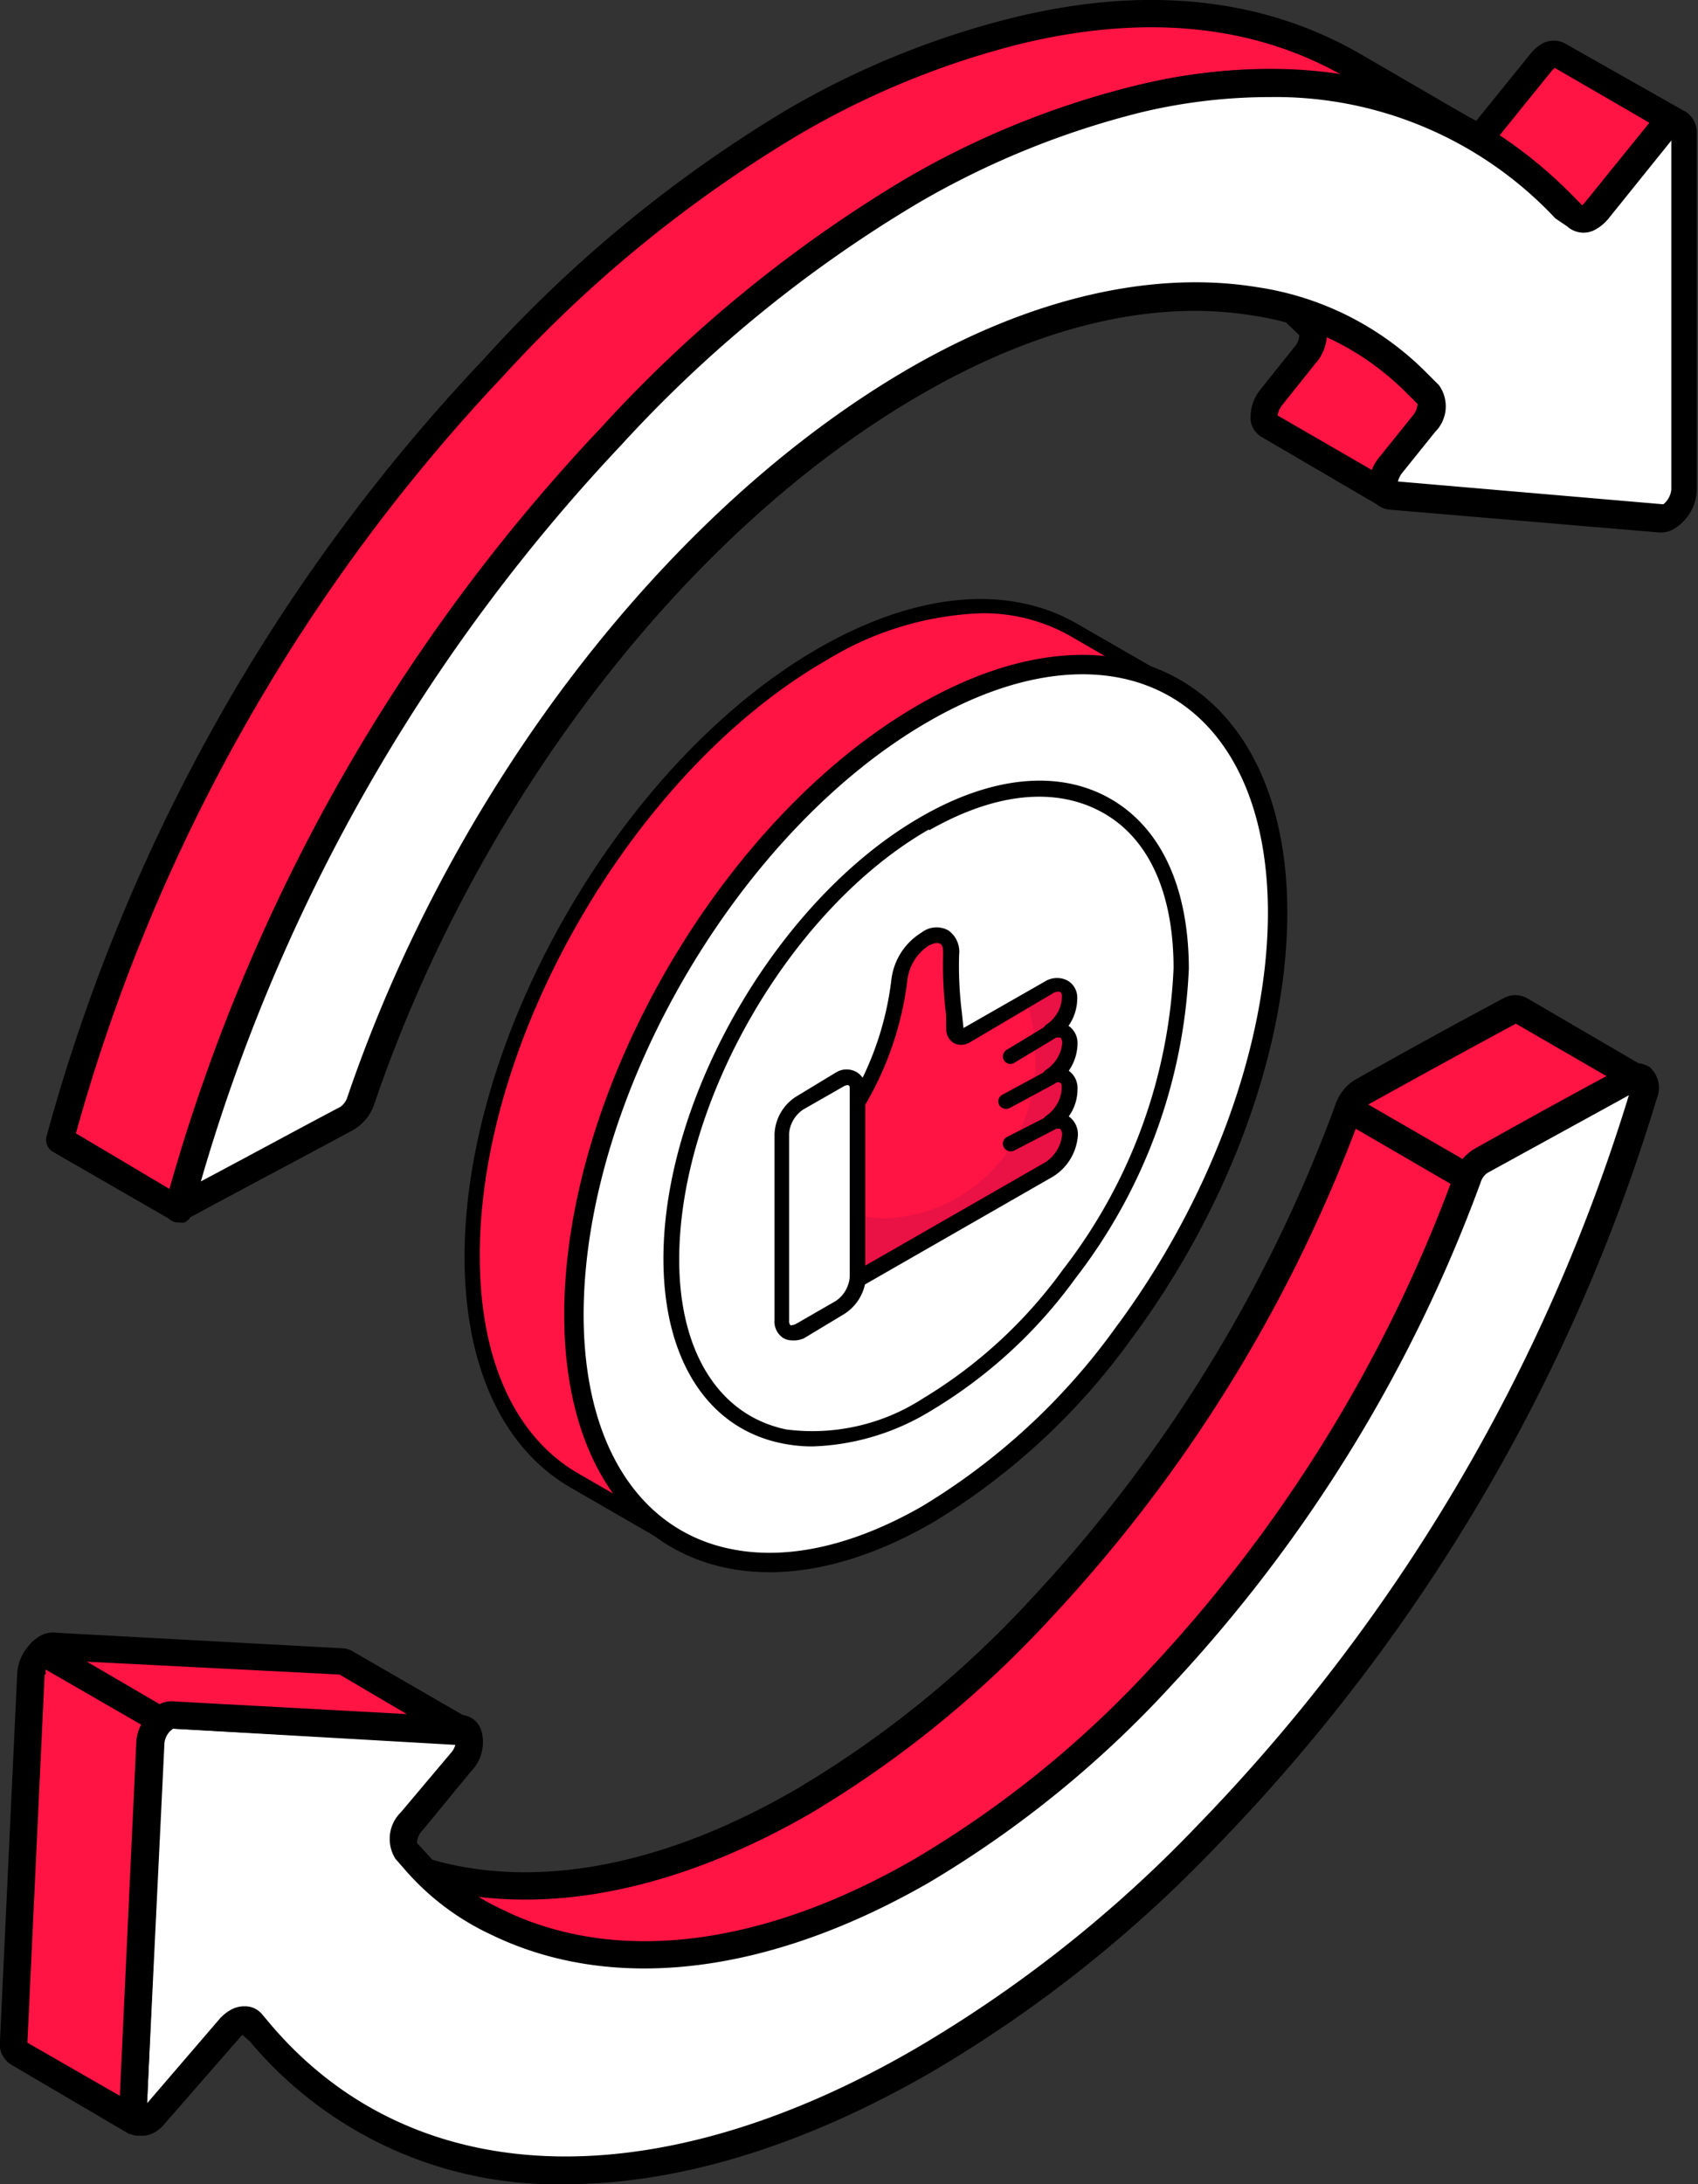
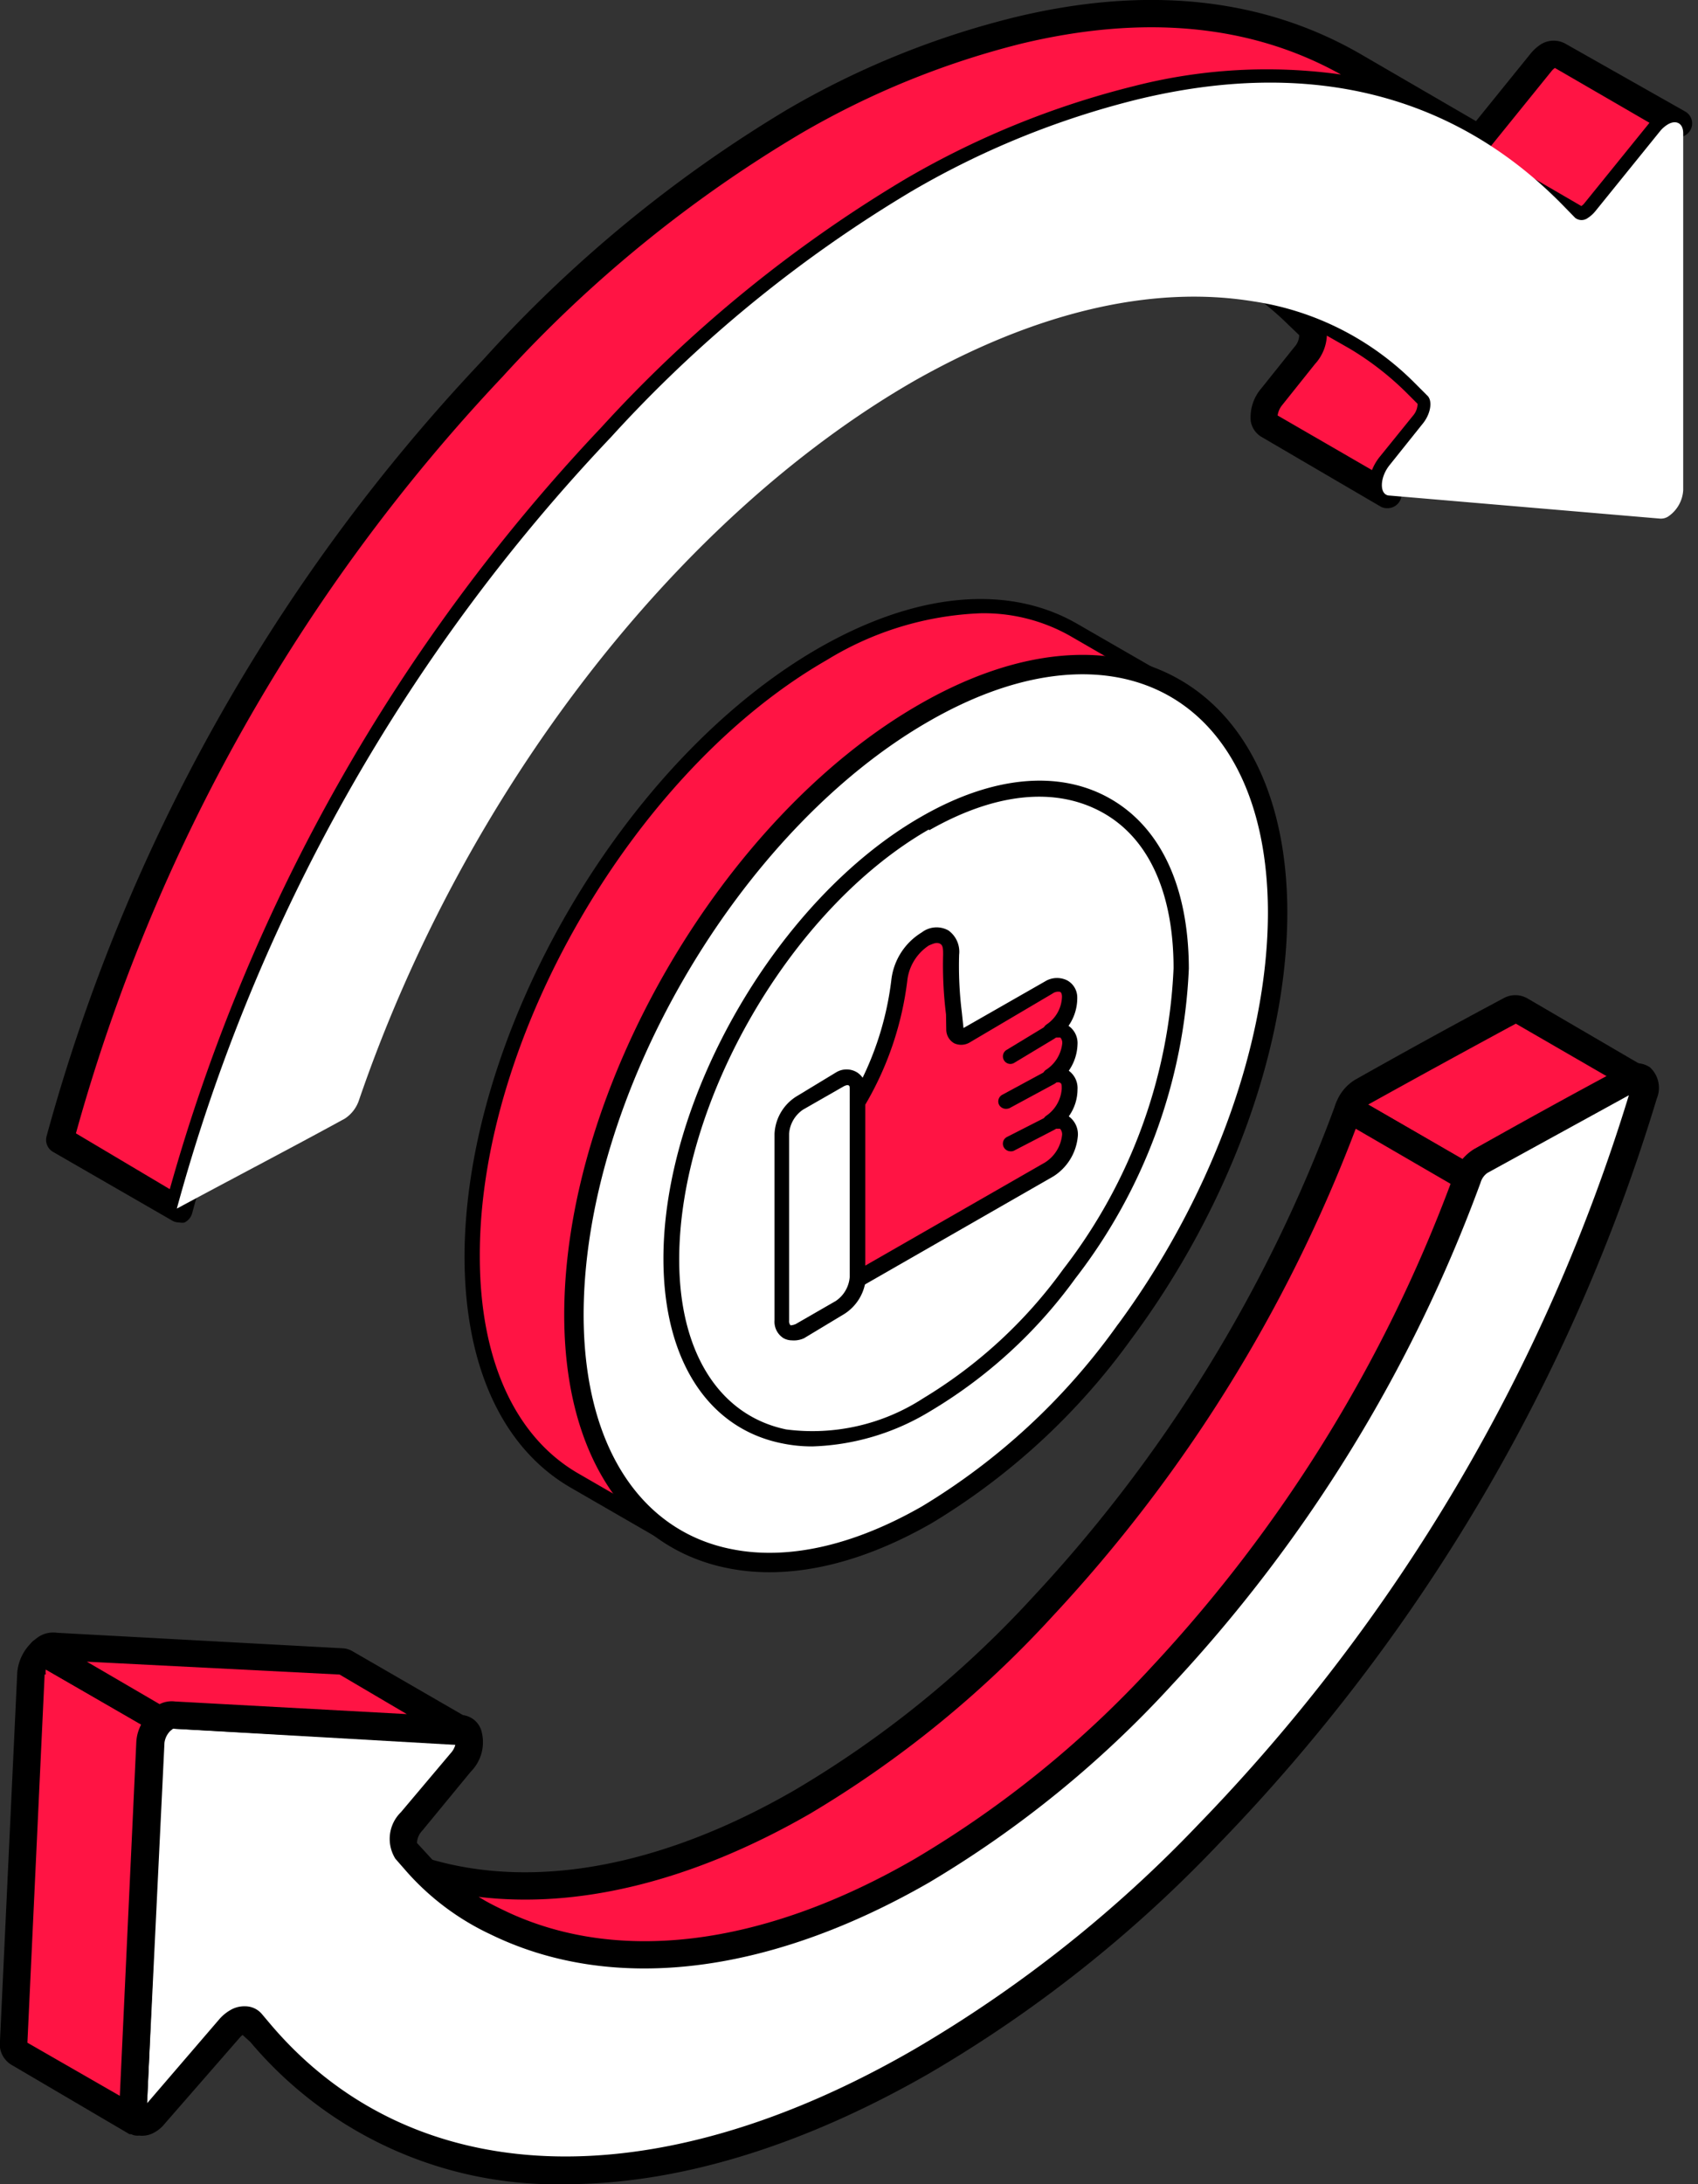
<svg xmlns="http://www.w3.org/2000/svg" viewBox="0 0 70 90">
  <rect x="0" y="0" width="70" height="90" fill="#333333" stroke="none" />
  <defs>
    <style>.cls-1{isolation:isolate;}.cls-2{fill:#ff1444;}.cls-3,.cls-4{fill:#fff;}.cls-4{stroke:#000;stroke-miterlimit:10;stroke-width:0.8px;}.cls-5{fill:#ea1145;}</style>
  </defs>
  <g id="Слой_2" data-name="Слой 2">
    <g id="Слой_1-2" data-name="Слой 1">
      <g class="cls-1">
        <path class="cls-2" d="M62.68,41.62l4.91,2.84a.44.44,0,0,0-.44,0c-2.08,1.13-4.09,2.23-6.11,3.35a1.4,1.4,0,0,0-.54.69l-4.91-2.84a1.41,1.41,0,0,1,.54-.69c2-1.12,4-2.22,6.11-3.35A.42.42,0,0,1,62.68,41.62Z" />
        <path d="M60.5,49.1a.6.6,0,0,1-.29-.08l-4.9-2.84a.56.56,0,0,1-.25-.68,1.89,1.89,0,0,1,.79-1c2-1.13,4-2.23,6.12-3.36a1,1,0,0,1,1,0h0L67.87,44h0a.56.56,0,0,1,.2.77.58.58,0,0,1-.67.25c-2.09,1.14-4.09,2.23-6.09,3.34a.73.73,0,0,0-.28.39.57.57,0,0,1-.34.34A.48.48,0,0,1,60.5,49.1Zm-4.11-3.59,3.9,2.25a2,2,0,0,1,.47-.4c1.82-1,3.63-2,5.5-3l-3.77-2.18c-2.09,1.13-4.08,2.22-6.08,3.33Zm6-3.41Z" />
        <path class="cls-2" d="M19.68,78.8,14.77,76c.24.14.49.27.75.4,4.84,2.36,11.07,1.61,17.56-2.12a43.73,43.73,0,0,0,9.9-8A60.53,60.53,0,0,0,55.59,45.69l4.91,2.84A60.53,60.53,0,0,1,47.89,69.05a43.29,43.29,0,0,1-9.91,8c-6.48,3.73-12.71,4.48-17.55,2.12C20.17,79.07,19.92,78.94,19.68,78.8Z" />
        <path d="M26.53,81.11a14.24,14.24,0,0,1-6.35-1.41c-.27-.13-.54-.27-.79-.41h0l-4.88-2.83h0a.56.56,0,0,1-.2-.77.59.59,0,0,1,.78-.2h0a7.49,7.49,0,0,0,.69.36c4.67,2.28,10.71,1.54,17-2.1a42.82,42.82,0,0,0,9.78-7.92A60.14,60.14,0,0,0,55.06,45.5a.57.57,0,0,1,.34-.34.58.58,0,0,1,.48.05l4.91,2.84a.56.56,0,0,1,.24.68A61.14,61.14,0,0,1,48.3,69.44a44.08,44.08,0,0,1-10,8.13A23.93,23.93,0,0,1,26.53,81.11ZM20,78.32c.23.13.47.25.72.37,4.66,2.28,10.71,1.54,17-2.1a43,43,0,0,0,9.77-7.92A59.94,59.94,0,0,0,59.8,48.78l-3.91-2.27A61.24,61.24,0,0,1,43.4,66.59a44.18,44.18,0,0,1-10,8.14c-4.83,2.78-9.53,3.93-13.67,3.43Z" />
        <path class="cls-3" d="M6.82,70.75a.48.48,0,0,1,.34-.08L19,71.32c.41.07.38.79-.06,1.28L16.93,75c-.34.39-.45.94-.24,1.18l.49.56a10.43,10.43,0,0,0,3.25,2.42C25.27,81.56,31.5,80.81,38,77.08a43.29,43.29,0,0,0,9.91-8A60.53,60.53,0,0,0,60.5,48.53a1.4,1.4,0,0,1,.54-.69c2-1.12,4-2.22,6.11-3.35.45-.24.76.11.58.69A75.15,75.15,0,0,1,49.81,75.57,53.44,53.44,0,0,1,38,85c-11,6.36-21.26,5.93-27.28-1.17l-.38-.44a.4.4,0,0,0-.53,0,1.28,1.28,0,0,0-.29.24l-3.14,3.6a.88.88,0,0,1-.28.24c-.34.2-.65,0-.63-.41L6.19,71.8A1.36,1.36,0,0,1,6.82,70.75Z" />
        <path d="M23.32,90a16.48,16.48,0,0,1-13-5.86L10,83.85s0,0-.08.07l-3.14,3.6a1.38,1.38,0,0,1-.42.35,1,1,0,0,1-1,0,1,1,0,0,1-.45-1l.71-15.19a2,2,0,0,1,.91-1.51h0a1.07,1.07,0,0,1,.73-.14l11.81.64a.91.91,0,0,1,.76.6A1.72,1.72,0,0,1,19.41,73l-2,2.43a.78.78,0,0,0-.22.51l.46.5a9.62,9.62,0,0,0,3.07,2.28c4.66,2.28,10.71,1.54,17-2.1a43,43,0,0,0,9.77-7.92A60.16,60.16,0,0,0,60,48.34a1.84,1.84,0,0,1,.79-1c2-1.13,4-2.23,6.11-3.36a1,1,0,0,1,1.12,0,1.15,1.15,0,0,1,.28,1.29A75.53,75.53,0,0,1,50.22,76,54.08,54.08,0,0,1,38.3,85.44C33,88.48,27.89,90,23.32,90ZM10.1,82.67a.9.9,0,0,1,.68.3l.38.45c5.84,6.87,15.77,7.26,26.57,1A53.39,53.39,0,0,0,49.4,75.18,74.38,74.38,0,0,0,67.15,45.13l-5.83,3.2a.73.73,0,0,0-.28.39A61.27,61.27,0,0,1,48.3,69.44a44.08,44.08,0,0,1-10,8.13c-6.65,3.82-13.08,4.58-18.09,2.13a10.64,10.64,0,0,1-3.42-2.55l-.49-.56a1.54,1.54,0,0,1,.23-1.92l2.05-2.43a.83.83,0,0,0,.2-.38L7.13,71.23h0a.85.85,0,0,0-.35.58L6.06,86.67l3-3.49a1.79,1.79,0,0,1,.43-.35A1.12,1.12,0,0,1,10.1,82.67Zm-.18,1Zm-3.1-13h0Z" />
      </g>
      <g class="cls-1">
        <path class="cls-2" d="M69.2,5.09a.43.43,0,0,0-.44,0,1,1,0,0,0-.32.28L65.77,8.71a1.25,1.25,0,0,1-.31.27A.44.44,0,0,1,65,9L60.1,6.19a.46.46,0,0,0,.45,0,1.22,1.22,0,0,0,.32-.29l2.66-3.29a1.12,1.12,0,0,1,.31-.28.46.46,0,0,1,.46,0Z" />
        <path d="M65.17,9.64a.92.92,0,0,1-.43-.11L59.82,6.67a.55.55,0,0,1-.21-.76.56.56,0,0,1,.66-.26.47.47,0,0,0,.15-.13l2.67-3.3a1.81,1.81,0,0,1,.46-.41,1,1,0,0,1,1,0L69.48,4.6h0a.56.56,0,0,1,.2.77.57.57,0,0,1-.65.26.49.49,0,0,0-.15.13l-2.68,3.3a1.65,1.65,0,0,1-.46.41A1.17,1.17,0,0,1,65.17,9.64ZM61.3,6.23l3.89,2.26a.49.49,0,0,0,.13-.12L68,5.06h0l-3.9-2.26a.71.71,0,0,0-.13.12l-2.67,3.3ZM64,2.74h0Z" />
        <path class="cls-2" d="M58.69,17.48l-1.36,1.69c-.38.46-.42,1-.14,1.21l-4.9-2.83c-.28-.17-.24-.76.12-1.22l1.37-1.7c.34-.4.41-1,.2-1.17l-.51-.5A12.12,12.12,0,0,0,51,11l4.91,2.84a12.06,12.06,0,0,1,2.48,1.92l.51.51C59.11,16.53,59,17.07,58.69,17.48Z" />
        <path d="M57.19,20.94a.53.53,0,0,1-.28-.07h0L52,18a.93.93,0,0,1-.44-.66A1.83,1.83,0,0,1,52,16l1.36-1.7a.74.74,0,0,0,.2-.49l-.46-.44a12.08,12.08,0,0,0-2.27-1.76l-.1-.06a.56.56,0,1,1,.56-1l.11.06,4.8,2.77a12.84,12.84,0,0,1,2.6,2l.51.51a1.48,1.48,0,0,1-.15,1.92l-1.36,1.69a.86.86,0,0,0-.2.45.56.56,0,0,1,.11.69A.58.58,0,0,1,57.19,20.94Zm.39-.93h0Zm-4.91-2.89,3.89,2.25a2.12,2.12,0,0,1,.33-.56l1.36-1.68h0a.77.77,0,0,0,.19-.49L58,16.2a12.18,12.18,0,0,0-2.37-1.84l-.93-.53A1.86,1.86,0,0,1,54.21,15l-1.35,1.69A.86.86,0,0,0,52.67,17.12Z" />
        <path class="cls-2" d="M60.74,5.57C56.84,3.31,52.2,2.82,46.87,4.1a35.31,35.31,0,0,0-9.26,3.76A54.79,54.79,0,0,0,25.19,18,74.79,74.79,0,0,0,7.37,49.81L2.47,47A74.85,74.85,0,0,1,20.29,15.16,54.6,54.6,0,0,1,32.69,5,35.43,35.43,0,0,1,42,1.25C47.29,0,51.93.47,55.83,2.73Z" />
        <path d="M7.37,50.37a.54.54,0,0,1-.28-.08L2.18,47.46a.57.57,0,0,1-.26-.64,75.43,75.43,0,0,1,18-32A54.89,54.89,0,0,1,32.41,4.54,35.31,35.31,0,0,1,41.84.71c5.45-1.32,10.25-.8,14.27,1.53L61,5.08h0a.56.56,0,0,1,.2.77.58.58,0,0,1-.78.2h0C56.68,3.88,52.16,3.41,47,4.64a34.75,34.75,0,0,0-9.12,3.71,54,54,0,0,0-12.28,10A74.24,74.24,0,0,0,7.92,50a.6.6,0,0,1-.33.38A.85.85,0,0,1,7.37,50.37ZM3.13,46.7,7,49A75.23,75.23,0,0,1,24.78,17.62,55.27,55.27,0,0,1,37.32,7.38a35.72,35.72,0,0,1,9.42-3.83,22.06,22.06,0,0,1,8.54-.48C51.57,1,47.14.59,42.1,1.8A34.75,34.75,0,0,0,33,5.51a53.61,53.61,0,0,0-12.27,10A74.32,74.32,0,0,0,3.13,46.7Z" />
        <path class="cls-3" d="M37.6,7.87A35.12,35.12,0,0,1,46.88,4.1C54,2.37,60,3.87,64.53,8.56l.41.42a.43.43,0,0,0,.52,0,1.33,1.33,0,0,0,.31-.28l2.67-3.3a1.25,1.25,0,0,1,.31-.27c.33-.2.64-.07.64.36l0,14.71a1.41,1.41,0,0,1-.63,1.09.56.56,0,0,1-.32.08l-11.15-.95c-.43,0-.43-.73,0-1.26l1.36-1.7c.33-.4.42-.95.19-1.16l-.51-.51a11.84,11.84,0,0,0-6.65-3.37c-4.21-.69-9,.45-14,3.28-9.83,5.66-18.56,17-22.89,29.66a1.46,1.46,0,0,1-.57.73c-1.82,1-4.51,2.41-6.52,3.49l-.41.22A74.76,74.76,0,0,1,25.2,18,54.39,54.39,0,0,1,37.6,7.87Z" />
-         <path d="M7.37,50.37A.55.55,0,0,1,7,50.25a.56.56,0,0,1-.2-.59,75.44,75.44,0,0,1,18-32A54.89,54.89,0,0,1,37.32,7.38h0a35.65,35.65,0,0,1,9.42-3.83c7.38-1.78,13.5-.22,18.2,4.62l.29.29a.93.93,0,0,0,.1-.1L68,5.06a1.69,1.69,0,0,1,.48-.41,1,1,0,0,1,1-.05,1,1,0,0,1,.47.9l0,14.71a1.94,1.94,0,0,1-.92,1.57,1.07,1.07,0,0,1-.64.16L57.28,21a.89.89,0,0,1-.75-.55,1.66,1.66,0,0,1,.35-1.62l1.36-1.7a.8.8,0,0,0,.2-.49L58,16.2A11.2,11.2,0,0,0,51.63,13c-4.07-.67-8.77.44-13.58,3.21C28.36,21.77,19.68,33,15.41,45.55a1.93,1.93,0,0,1-.83,1c-1.84,1-4.52,2.41-6.53,3.5l-.41.21A.52.52,0,0,1,7.37,50.37ZM52.35,4A22.82,22.82,0,0,0,47,4.64a35,35,0,0,0-9.12,3.71h0a53.86,53.86,0,0,0-12.28,10A74.24,74.24,0,0,0,8.28,48.68c1.89-1,4.15-2.23,5.75-3.07a.8.8,0,0,0,.3-.43c4.36-12.77,13.23-24.25,23.15-30,5-2.89,10-4.05,14.33-3.35a12.39,12.39,0,0,1,7,3.53l.51.51a1.49,1.49,0,0,1-.15,1.92l-1.36,1.69a.92.92,0,0,0-.18.36l10.94.94a.9.9,0,0,0,.33-.61l0-14.38-2.6,3.23a1.84,1.84,0,0,1-.48.41,1,1,0,0,1-1.21-.1L64.12,9A15.8,15.8,0,0,0,52.35,4Zm13,4.61h0ZM37.6,7.87h0Z" />
      </g>
      <path class="cls-2" d="M1.27,69,.57,84.15a.46.46,0,0,0,.19.44l4.9,2.84A.45.45,0,0,1,5.48,87L6.19,71.8a1.37,1.37,0,0,1,.45-.91L1.73,68.05A1.43,1.43,0,0,0,1.27,69Z" />
      <path d="M5.66,88a.54.54,0,0,1-.25-.06l-.07,0L.47,85.08a1,1,0,0,1-.47-1L.71,68.94h0a1.93,1.93,0,0,1,.64-1.3A.56.56,0,0,1,2,67.57L6.93,70.4a.59.59,0,0,1,.28.42A.57.57,0,0,1,7,71.3a.9.9,0,0,0-.28.52L6.05,87H6a.55.55,0,0,1,.12.68A.57.57,0,0,1,5.66,88ZM1.84,69,1.13,84.17l3.81,2.19.68-14.59a1.73,1.73,0,0,1,.2-.71L1.89,68.79a.53.53,0,0,0,0,.2Z" />
      <path class="cls-2" d="M7.16,70.67,19,71.32a.35.35,0,0,1,.11,0l-4.92-2.83-.1,0L2.26,67.83a.52.52,0,0,0-.35.08l-.18.14,4.91,2.84a.7.7,0,0,1,.17-.14A.58.58,0,0,1,7.16,70.67Z" />
-       <path d="M19.15,71.91a.47.47,0,0,1-.17,0L7.13,71.23h0a.76.76,0,0,1-.77.14L1.45,68.54a.56.56,0,0,1-.28-.43.57.57,0,0,1,.18-.48c.08-.06.17-.14.28-.21a1.13,1.13,0,0,1,.73-.14l11.8.64a.9.9,0,0,1,.39.13l4.88,2.82a.55.55,0,0,1,.23.71A.54.54,0,0,1,19.15,71.91ZM7.06,71.22Zm.16-1.11,9.55.52L14,69,3.58,68.47l3,1.75A1.11,1.11,0,0,1,7.22,70.11Z" />
+       <path d="M19.15,71.91a.47.47,0,0,1-.17,0L7.13,71.23h0a.76.76,0,0,1-.77.14L1.45,68.54a.56.56,0,0,1-.28-.43.57.57,0,0,1,.18-.48c.08-.06.17-.14.28-.21a1.13,1.13,0,0,1,.73-.14l11.8.64a.9.9,0,0,1,.39.13l4.88,2.82a.55.55,0,0,1,.23.71ZM7.06,71.22Zm.16-1.11,9.55.52L14,69,3.58,68.47l3,1.75A1.11,1.11,0,0,1,7.22,70.11Z" />
      <path class="cls-2" d="M48.44,28.35c-2.64-1.52-6.29-1.3-10.32,1-8,4.59-14.48,15.7-14.45,24.83,0,4.53,1.62,7.72,4.23,9.23L23.69,61c-2.6-1.5-4.21-4.69-4.23-9.22,0-9.13,6.45-20.25,14.46-24.84,4-2.3,7.68-2.52,10.32-1Z" />
      <path d="M27.89,63.73a.28.28,0,0,1-.15,0h0l-4.21-2.43c-2.81-1.62-4.37-5-4.38-9.49,0-9.21,6.53-20.47,14.61-25.11,4-2.29,7.79-2.64,10.64-1l4.2,2.42h0a.31.31,0,0,1-.32.54c-2.65-1.52-6.2-1.17-10,1C30.37,34.16,24,45.18,24,54.19c0,4.27,1.46,7.45,4.07,9a.3.3,0,0,1,.12.42A.33.33,0,0,1,27.89,63.73ZM40.43,25.27a13.08,13.08,0,0,0-6.35,1.93c-7.91,4.54-14.33,15.56-14.3,24.57,0,4.27,1.46,7.45,4.07,8.95l1.61.93a12.38,12.38,0,0,1-2.11-7.46C23.32,45,29.88,33.72,38,29.08a12.75,12.75,0,0,1,7.72-1.95l-1.61-.93A7.23,7.23,0,0,0,40.43,25.27Z" />
      <path class="cls-4" d="M38.12,29.36c8-4.59,14.53-.91,14.55,8.22,0,5.71-2.51,12.2-6.37,17.38a27.42,27.42,0,0,1-8.08,7.45c-3,1.72-5.79,2.28-8.11,1.82-3.88-.75-6.43-4.33-6.45-10C23.64,45.06,30.11,33.94,38.12,29.36Z" />
      <path class="cls-3" d="M38.13,33.91c5.8-3.32,10.52-.65,10.54,6,0,4.14-1.82,8.84-4.61,12.59a19.85,19.85,0,0,1-5.86,5.39,8.6,8.6,0,0,1-5.87,1.32c-2.8-.54-4.66-3.13-4.67-7.27C27.64,45.29,32.33,37.24,38.13,33.91Z" />
      <path d="M33.49,59.6a6.08,6.08,0,0,1-1.22-.12c-3.07-.6-4.91-3.43-4.92-7.58C27.33,45.2,32.1,37,38,33.64h0c2.91-1.67,5.67-1.93,7.77-.73s3.23,3.66,3.24,7a22.43,22.43,0,0,1-4.68,12.77,20,20,0,0,1-6,5.48A9.91,9.91,0,0,1,33.49,59.6Zm4.8-25.42C32.59,37.45,28,45.4,28,51.9c0,3.83,1.66,6.43,4.41,7a8.39,8.39,0,0,0,5.66-1.29,19.58,19.58,0,0,0,5.76-5.31,21.8,21.8,0,0,0,4.55-12.4c0-3.07-1-5.35-2.93-6.42s-4.42-.82-7.14.73Z" />
      <path class="cls-3" d="M34.61,44.5c.41-.23.74,0,.74.42v.52l0,7.16a1.6,1.6,0,0,1-.74,1.27l-1.66,1c-.41.23-.74,0-.74-.42l0-7.68A1.6,1.6,0,0,1,33,45.45Z" />
      <path d="M32.65,55.23a.73.73,0,0,1-.35-.09.8.8,0,0,1-.37-.74l0-7.68a1.92,1.92,0,0,1,.9-1.54l1.65-1a.83.83,0,0,1,.84,0,.8.8,0,0,1,.38.74l0,7.68a1.93,1.93,0,0,1-.89,1.54l-1.66,1A1,1,0,0,1,32.65,55.23Zm2.29-10.52a.49.49,0,0,0-.17.06h0l-1.66.95a1.31,1.31,0,0,0-.58,1l0,7.69a.26.26,0,0,0,.06.2s.09,0,.21-.05l1.65-.95a1.31,1.31,0,0,0,.58-1l0-7.69c0-.13,0-.19-.06-.2Zm-.33-.21h0Z" />
      <path class="cls-2" d="M38.12,38.69c.63-.37,1.11,0,1.07.67a20.63,20.63,0,0,0,.17,3.06c0,.3.25.4.52.25l3.36-1.92c.43-.25.83-.11.85.37a1.73,1.73,0,0,1-.78,1.44c.44-.23.79,0,.79.48a1.75,1.75,0,0,1-.78,1.37c.44-.23.79,0,.79.48a1.79,1.79,0,0,1-.78,1.38c.45-.24.81,0,.78.53a1.81,1.81,0,0,1-.85,1.36l-7.88,4.52V52.6l0-7.16a13,13,0,0,0,1.73-5.12A2.28,2.28,0,0,1,38.12,38.69Z" />
-       <path class="cls-5" d="M44.12,46.81a1.92,1.92,0,0,1-.86,1.36l-7.88,4.51v-2.6a5.64,5.64,0,0,0,1.16.12,6.42,6.42,0,0,0,6.14-6.66,7,7,0,0,0-.36-2.26l.92-.53c.44-.25.84-.11.86.37a1.71,1.71,0,0,1-.78,1.43.5.5,0,0,1,.79.49,1.77,1.77,0,0,1-.78,1.37.5.5,0,0,1,.79.48,1.79,1.79,0,0,1-.78,1.38C43.78,46,44.14,46.26,44.12,46.81Z" />
      <path d="M35.38,53a.29.29,0,0,1-.16,0,.32.32,0,0,1-.16-.27l0-7.24a.28.28,0,0,1,0-.15,12.68,12.68,0,0,0,1.69-5A2.64,2.64,0,0,1,38,38.42h0a1,1,0,0,1,1.1-.08,1.08,1.08,0,0,1,.44,1,15.48,15.48,0,0,0,.11,2.36l.07.66s0,0,0,0l3.36-1.92A.94.94,0,0,1,44,40.4a.8.8,0,0,1,.41.7,2,2,0,0,1-.36,1.17.86.86,0,0,1,.37.77,2,2,0,0,1-.36,1.08.88.88,0,0,1,.36.77A1.91,1.91,0,0,1,44.06,46a.91.91,0,0,1,.37.85,2.18,2.18,0,0,1-1,1.62L35.53,53A.26.26,0,0,1,35.38,53Zm.29-7.47,0,6.62,7.41-4.25a1.53,1.53,0,0,0,.7-1.1.34.34,0,0,0-.08-.29s-.14,0-.25,0a.31.31,0,0,1-.42-.12.32.32,0,0,1,.11-.42,1.47,1.47,0,0,0,.63-1.11c0-.15,0-.22-.08-.25s-.12,0-.24,0a.32.32,0,0,1-.42-.12.3.3,0,0,1,.11-.42A1.48,1.48,0,0,0,43.79,43a.32.32,0,0,0-.08-.25s-.12,0-.25,0a.31.31,0,0,1-.42-.12.32.32,0,0,1,.11-.42,1.42,1.42,0,0,0,.63-1.15s0-.16-.08-.19a.39.39,0,0,0-.31.07L40,42.94a.69.69,0,0,1-.66.05.65.65,0,0,1-.33-.54L39,41.8a16.42,16.42,0,0,1-.12-2.46c0-.23,0-.4-.14-.46s-.26,0-.45.08h0a2,2,0,0,0-.88,1.39A13.24,13.24,0,0,1,35.67,45.52Zm2.45-6.83h0Z" />
      <line class="cls-2" x1="43.31" y1="42.56" x2="41.66" y2="43.53" />
      <path d="M41.66,43.84a.31.31,0,0,1-.27-.15.31.31,0,0,1,.11-.43l1.65-1a.32.32,0,0,1,.44.11.31.31,0,0,1-.11.42l-1.66,1A.32.32,0,0,1,41.66,43.84Z" />
      <line class="cls-2" x1="43.32" y1="44.41" x2="41.47" y2="45.38" />
      <path d="M41.47,45.69a.33.33,0,0,1-.28-.16.31.31,0,0,1,.13-.42l1.85-1a.31.31,0,0,1,.43.13.31.31,0,0,1-.13.42l-1.85,1A.4.4,0,0,1,41.47,45.69Z" />
      <line class="cls-2" x1="43.33" y1="46.27" x2="41.66" y2="47.12" />
      <path d="M41.66,47.44a.32.32,0,0,1-.28-.17.31.31,0,0,1,.13-.42L43.18,46a.32.32,0,0,1,.43.13.31.31,0,0,1-.14.42l-1.66.86A.28.28,0,0,1,41.66,47.44Z" />
    </g>
  </g>
</svg>